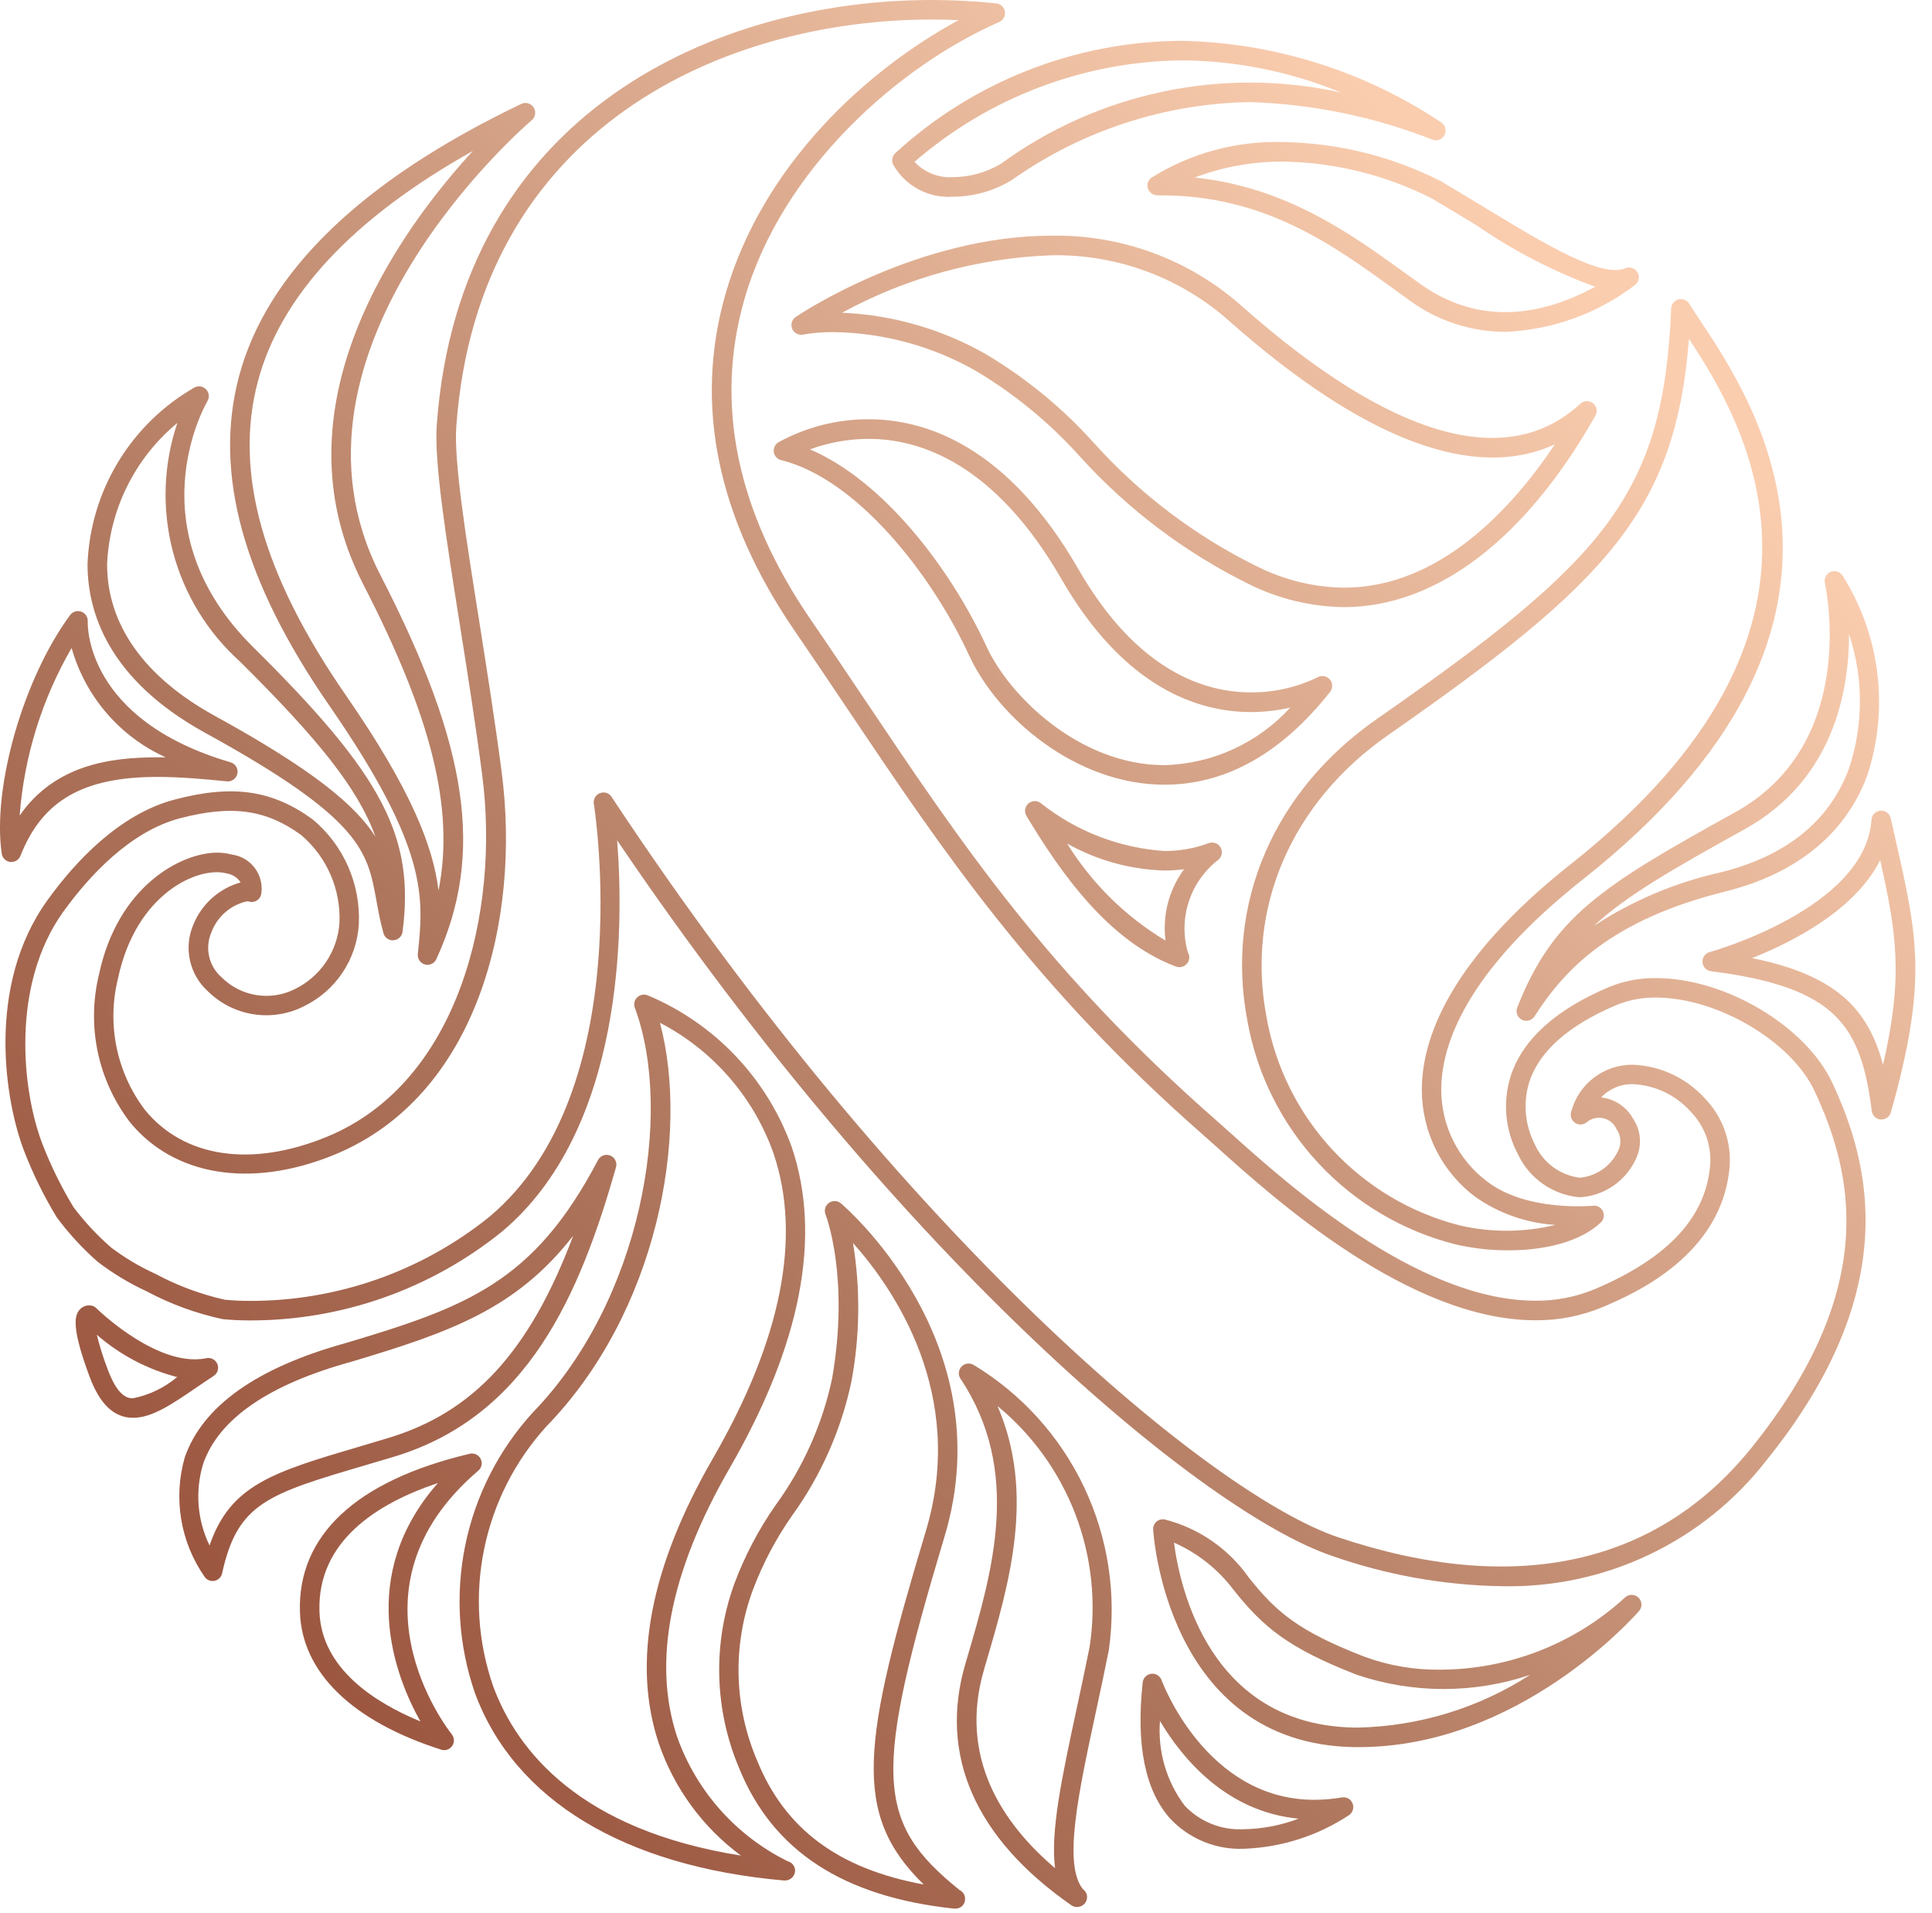
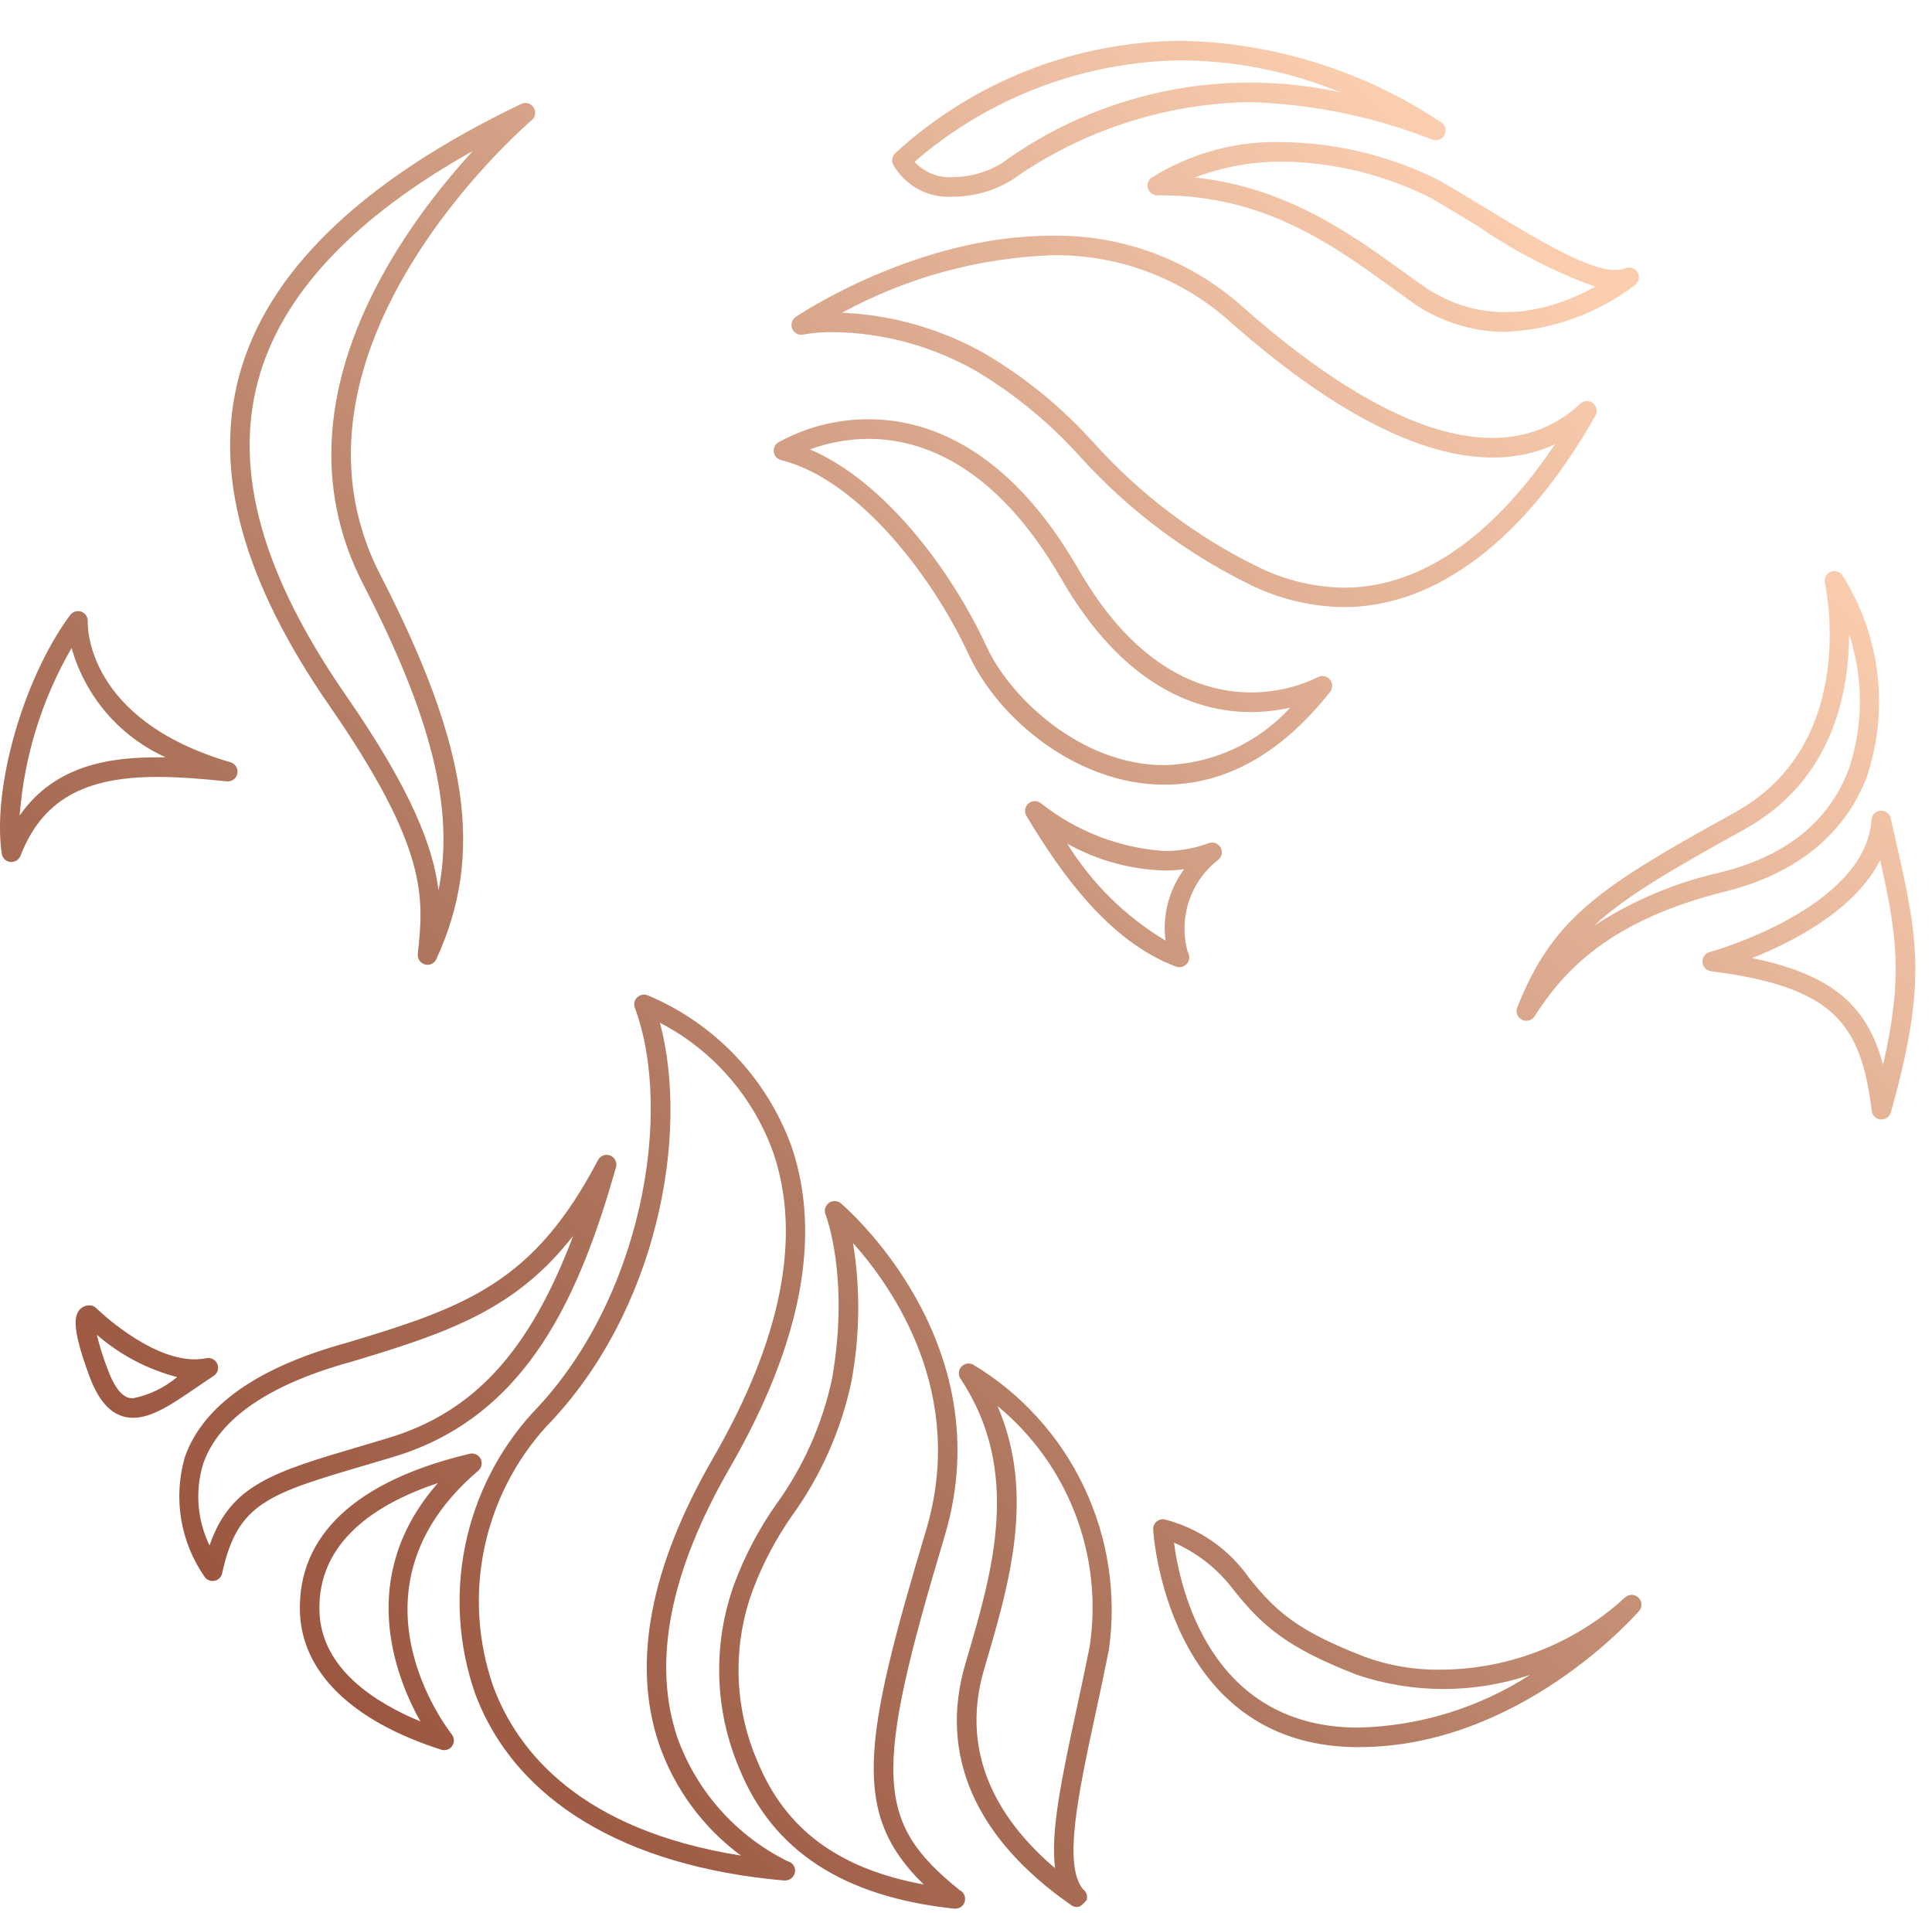
<svg xmlns="http://www.w3.org/2000/svg" width="102" height="101" viewBox="0 0 102 101" fill="none">
-   <path d="M65.671 97.589C64.946 97.619 64.224 97.493 63.553 97.218C62.882 96.944 62.278 96.529 61.782 96C60.459 94.526 59.968 92.108 60.328 88.813C60.339 88.696 60.391 88.587 60.473 88.504C60.555 88.42 60.663 88.367 60.78 88.353C60.896 88.339 61.014 88.365 61.114 88.427C61.213 88.489 61.288 88.583 61.328 88.694C61.35 88.758 63.661 95.005 69.388 95.005C69.876 95.004 70.364 94.962 70.846 94.88C70.962 94.859 71.082 94.879 71.186 94.937C71.289 94.996 71.368 95.088 71.41 95.199C71.454 95.309 71.459 95.43 71.423 95.543C71.388 95.656 71.314 95.753 71.216 95.818C69.565 96.906 67.646 97.519 65.671 97.589ZM61.24 90.842C61.116 92.443 61.581 94.034 62.547 95.316C62.946 95.737 63.432 96.067 63.972 96.281C64.511 96.496 65.091 96.59 65.671 96.558C66.659 96.541 67.636 96.352 68.559 96C64.715 95.638 62.389 92.778 61.24 90.842Z" fill="url(#paint0_linear_5137_9359)" />
  <path d="M22.57 50.929C22.524 50.928 22.478 50.922 22.433 50.91C22.316 50.878 22.213 50.805 22.145 50.704C22.076 50.603 22.045 50.481 22.058 50.36C22.369 47.394 22.637 44.834 17.404 37.272C12.829 30.663 11.264 24.972 12.617 19.872C14.082 14.359 19.096 9.518 27.517 5.486C27.631 5.431 27.76 5.42 27.881 5.454C28.002 5.488 28.106 5.565 28.174 5.671C28.242 5.776 28.269 5.903 28.25 6.027C28.231 6.151 28.168 6.264 28.072 6.345C27.93 6.464 13.938 18.425 20.084 30.356C24.752 39.417 25.584 45.101 23.035 50.63C22.994 50.719 22.929 50.794 22.847 50.847C22.764 50.9 22.668 50.929 22.57 50.929ZM24.971 7.964C18.633 11.515 14.818 15.6 13.614 20.135C12.342 24.926 13.858 30.335 18.25 36.686C21.738 41.722 22.872 44.711 23.151 47.005C24.014 42.678 22.765 37.805 19.169 30.827C14.351 21.47 21.07 12.211 24.968 7.964H24.971Z" fill="url(#paint1_linear_5137_9359)" />
-   <path d="M20.744 49.637C20.631 49.638 20.521 49.601 20.43 49.533C20.34 49.465 20.275 49.368 20.244 49.259C20.067 48.613 19.965 48.048 19.866 47.501C19.393 44.921 19.081 43.216 10.848 38.693C5.682 35.858 4.61 32.266 4.622 29.754C4.699 27.853 5.257 26.002 6.244 24.376C7.231 22.749 8.615 21.4 10.267 20.454C10.365 20.402 10.479 20.383 10.589 20.4C10.7 20.418 10.801 20.471 10.879 20.551C10.957 20.632 11.006 20.735 11.02 20.846C11.034 20.957 11.011 21.07 10.956 21.167C10.794 21.442 7.108 27.967 13.374 34.167C20.209 40.927 21.901 44.155 21.253 49.183C21.238 49.301 21.182 49.41 21.096 49.492C21.009 49.574 20.897 49.623 20.779 49.631L20.744 49.637ZM9.364 22.324C8.262 23.236 7.362 24.369 6.724 25.649C6.085 26.93 5.721 28.33 5.655 29.759C5.641 32.959 7.609 35.738 11.345 37.79C16.57 40.659 18.779 42.525 19.819 44.161C18.907 41.615 16.747 38.961 12.653 34.906C10.937 33.359 9.71 31.343 9.126 29.107C8.541 26.871 8.624 24.513 9.364 22.324Z" fill="url(#paint2_linear_5137_9359)" />
  <path d="M80.582 53.884C80.498 53.884 80.416 53.864 80.342 53.825C80.268 53.786 80.205 53.729 80.157 53.66C80.11 53.591 80.081 53.512 80.071 53.429C80.061 53.346 80.072 53.262 80.103 53.184C81.996 48.384 84.54 46.784 91.612 42.874C98.222 39.216 96.365 30.863 96.346 30.78C96.318 30.663 96.332 30.54 96.385 30.433C96.439 30.325 96.528 30.24 96.638 30.191C96.747 30.142 96.871 30.133 96.986 30.166C97.102 30.198 97.202 30.27 97.27 30.369C98.258 31.93 98.887 33.69 99.112 35.523C99.337 37.356 99.152 39.216 98.57 40.969C97.427 44.02 94.841 46.125 91.09 47.058C84.962 48.581 82.558 51.246 81.013 53.652C80.967 53.724 80.903 53.782 80.827 53.823C80.751 53.864 80.667 53.885 80.582 53.884ZM97.621 33.471C97.621 36.515 96.779 41.187 92.109 43.771C88.32 45.871 85.877 47.271 84.15 48.871C86.193 47.537 88.458 46.581 90.838 46.049C94.296 45.19 96.573 43.356 97.606 40.599C98.385 38.288 98.39 35.786 97.621 33.471Z" fill="url(#paint3_linear_5137_9359)" />
  <path d="M0.601 45.5H0.543C0.431 45.487 0.325 45.437 0.244 45.358C0.162 45.278 0.109 45.175 0.092 45.062C-0.418 41.57 1.236 35.801 3.703 32.467C3.769 32.378 3.862 32.312 3.968 32.28C4.073 32.248 4.187 32.25 4.291 32.287C4.395 32.325 4.485 32.394 4.546 32.486C4.608 32.578 4.638 32.688 4.632 32.798C4.624 33.007 4.518 37.998 12.168 40.237C12.293 40.272 12.4 40.353 12.467 40.464C12.535 40.574 12.558 40.706 12.533 40.833C12.508 40.96 12.436 41.072 12.331 41.149C12.226 41.225 12.097 41.259 11.969 41.244C10.848 41.129 9.537 41.011 8.313 41.011C4.388 41.011 2.225 42.257 1.079 45.177C1.041 45.272 0.975 45.354 0.89 45.411C0.805 45.469 0.704 45.5 0.601 45.5ZM3.781 34.205C2.213 36.909 1.275 39.932 1.037 43.049C2.903 40.365 5.837 39.976 8.313 39.976C8.457 39.976 8.6 39.976 8.746 39.976C7.548 39.434 6.483 38.637 5.625 37.64C4.767 36.643 4.138 35.471 3.781 34.205Z" fill="url(#paint4_linear_5137_9359)" />
-   <path d="M79.266 83.729C76.227 83.679 73.215 83.142 70.346 82.136C63.693 79.912 47.755 66.764 32.581 44.356C32.949 48.984 32.953 59.622 26.482 65.029C22.727 68.052 18.051 69.701 13.23 69.7C12.737 69.703 12.244 69.68 11.752 69.632C10.353 69.331 9.003 68.837 7.739 68.163C6.829 67.741 5.967 67.222 5.168 66.614C4.362 65.909 3.635 65.119 2.997 64.258C2.324 63.151 1.749 61.986 1.281 60.778C0.273 58.178 -0.767 52.047 2.516 47.502C3.957 45.508 6.293 42.969 9.236 42.202C12.306 41.396 14.382 41.711 16.502 43.248C17.308 43.918 17.949 44.766 18.373 45.725C18.797 46.685 18.993 47.729 18.945 48.777C18.892 49.69 18.596 50.573 18.089 51.334C17.582 52.095 16.881 52.708 16.059 53.11C15.238 53.53 14.306 53.68 13.394 53.541C12.483 53.401 11.638 52.978 10.98 52.331C10.502 51.899 10.169 51.328 10.03 50.698C9.891 50.068 9.952 49.411 10.204 48.817C10.421 48.277 10.759 47.794 11.193 47.406C11.626 47.018 12.144 46.735 12.704 46.58C12.621 46.453 12.511 46.344 12.383 46.262C12.255 46.18 12.11 46.126 11.96 46.103C10.527 45.715 7.183 47.094 6.223 51.678C5.932 52.861 5.909 54.095 6.155 55.289C6.401 56.482 6.91 57.606 7.645 58.578C9.688 61.095 13.245 61.651 17.245 60.012C24.235 57.152 26.401 48.089 25.454 40.878C25.099 38.166 24.677 35.489 24.265 32.9C23.543 28.33 22.919 24.385 23.058 22.445C24.253 5.877 37.882 4.01364e-06 49.181 4.01364e-06C50.322 -0.001 51.462 0.059 52.596 0.178C52.71 0.19 52.816 0.238 52.898 0.317C52.981 0.395 53.035 0.498 53.053 0.611C53.07 0.723 53.05 0.838 52.995 0.938C52.941 1.038 52.855 1.116 52.751 1.162C47.477 3.474 41.27 8.902 39.294 15.822C37.718 21.333 38.901 27.022 42.81 32.722C43.773 34.122 44.694 35.498 45.599 36.846C50.834 44.646 55.356 51.376 64.222 59.146C64.415 59.317 64.648 59.527 64.921 59.769C67.88 62.43 74.806 68.66 81.067 68.66C82.15 68.669 83.225 68.457 84.225 68.037C88.124 66.374 90.108 64.202 90.297 61.395C90.319 60.89 90.236 60.386 90.054 59.915C89.872 59.443 89.594 59.015 89.237 58.656C88.853 58.231 88.389 57.886 87.871 57.641C87.353 57.396 86.792 57.256 86.219 57.229C85.905 57.22 85.592 57.277 85.301 57.398C85.011 57.519 84.749 57.7 84.534 57.929C84.886 57.968 85.224 58.091 85.519 58.288C85.813 58.486 86.056 58.752 86.225 59.063C86.425 59.362 86.546 59.708 86.575 60.067C86.605 60.426 86.542 60.786 86.394 61.114C86.138 61.704 85.723 62.212 85.195 62.58C84.668 62.949 84.048 63.163 83.406 63.2C82.711 63.142 82.044 62.902 81.472 62.504C80.9 62.107 80.442 61.566 80.144 60.936C79.806 60.304 79.598 59.611 79.532 58.898C79.467 58.184 79.546 57.465 79.763 56.782C80.398 54.858 82.145 53.282 84.963 52.095C85.748 51.776 86.589 51.618 87.436 51.63C91.078 51.63 95.335 54.16 96.736 57.155C98.718 61.397 100.513 68.077 93.284 77.055C91.635 79.189 89.507 80.904 87.071 82.064C84.636 83.223 81.963 83.793 79.266 83.729ZM31.858 41.829C31.942 41.829 32.026 41.85 32.101 41.891C32.175 41.931 32.239 41.989 32.285 42.06C47.663 65.315 63.986 78.921 70.671 81.154C79.99 84.271 87.483 82.62 92.478 76.413C99.27 67.974 97.82 61.92 95.799 57.59C94.572 54.963 90.662 52.659 87.433 52.659C86.723 52.648 86.019 52.779 85.361 53.044C82.841 54.105 81.288 55.466 80.746 57.088C80.4 58.189 80.502 59.383 81.031 60.409C81.242 60.882 81.572 61.291 81.988 61.6C82.404 61.908 82.892 62.103 83.406 62.168C83.859 62.126 84.292 61.961 84.658 61.69C85.024 61.419 85.309 61.053 85.481 60.632C85.544 60.461 85.564 60.277 85.539 60.096C85.515 59.915 85.446 59.743 85.341 59.595C85.277 59.454 85.181 59.329 85.062 59.231C84.942 59.133 84.802 59.063 84.651 59.028C84.5 58.993 84.343 58.993 84.192 59.028C84.042 59.063 83.901 59.133 83.781 59.231C83.697 59.305 83.59 59.349 83.477 59.357C83.365 59.364 83.253 59.335 83.159 59.273C83.065 59.211 82.994 59.12 82.956 59.013C82.919 58.907 82.917 58.791 82.951 58.684C83.141 57.965 83.565 57.33 84.157 56.881C84.749 56.431 85.474 56.193 86.218 56.204C86.931 56.233 87.632 56.403 88.279 56.704C88.926 57.005 89.507 57.432 89.989 57.959C90.442 58.42 90.794 58.97 91.024 59.575C91.254 60.179 91.356 60.824 91.323 61.47C90.999 66.27 86.204 68.318 84.624 68.992C83.496 69.464 82.283 69.703 81.061 69.692C74.404 69.692 67.272 63.277 64.227 60.536C63.962 60.299 63.727 60.091 63.538 59.923C54.574 52.061 49.797 44.948 44.739 37.417C43.839 36.072 42.917 34.703 41.958 33.303C37.865 27.333 36.636 21.355 38.298 15.534C40.27 8.649 45.824 3.651 50.612 1.063C50.136 1.042 49.657 1.031 49.181 1.031C38.319 1.031 25.23 6.657 24.09 22.513C23.959 24.334 24.576 28.226 25.291 32.731C25.681 35.207 26.127 38.012 26.483 40.737C27.512 48.582 25.177 57.877 17.642 60.959C13.238 62.759 9.161 62.067 6.851 59.223C6.02 58.132 5.442 56.87 5.16 55.527C4.878 54.185 4.899 52.796 5.221 51.463C6.207 46.763 9.574 45.008 11.466 45.008C11.726 45.008 11.985 45.041 12.236 45.108C12.474 45.139 12.702 45.217 12.909 45.336C13.116 45.456 13.298 45.615 13.443 45.806C13.588 45.996 13.694 46.212 13.755 46.444C13.816 46.675 13.831 46.916 13.799 47.153C13.79 47.227 13.766 47.299 13.727 47.363C13.688 47.427 13.636 47.482 13.573 47.524C13.512 47.566 13.442 47.594 13.368 47.606C13.294 47.618 13.219 47.613 13.148 47.593C13.11 47.583 13.071 47.579 13.033 47.579C12.61 47.673 12.217 47.872 11.891 48.157C11.564 48.441 11.314 48.803 11.162 49.209C10.986 49.614 10.944 50.064 11.043 50.494C11.142 50.925 11.376 51.312 11.711 51.599C12.209 52.093 12.849 52.418 13.541 52.527C14.233 52.637 14.942 52.526 15.568 52.209C16.234 51.885 16.803 51.391 17.216 50.776C17.63 50.161 17.873 49.448 17.922 48.709C17.96 47.834 17.797 46.963 17.447 46.161C17.097 45.358 16.569 44.647 15.902 44.079C14.036 42.726 12.245 42.479 9.502 43.193C6.856 43.893 4.702 46.247 3.357 48.105C0.556 51.986 1.156 57.587 2.246 60.405C2.693 61.556 3.24 62.666 3.881 63.721C4.468 64.5 5.135 65.215 5.87 65.854C6.593 66.399 7.374 66.864 8.198 67.238C9.352 67.858 10.585 68.318 11.863 68.607C12.319 68.651 12.776 68.671 13.235 68.669C17.815 68.671 22.259 67.108 25.828 64.238C33.752 57.615 31.377 42.583 31.352 42.432C31.339 42.358 31.343 42.282 31.363 42.21C31.383 42.138 31.419 42.071 31.467 42.014C31.516 41.956 31.576 41.91 31.644 41.879C31.712 41.848 31.787 41.832 31.861 41.832L31.858 41.829Z" fill="url(#paint5_linear_5137_9359)" />
  <path d="M41.443 99.265C41.428 99.266 41.413 99.266 41.398 99.265C32.968 98.525 27.174 95.019 25.081 89.389C24.209 86.877 24.03 84.176 24.563 81.57C25.095 78.965 26.32 76.551 28.108 74.583C33.892 68.638 35.574 58.726 33.516 53.197C33.48 53.103 33.474 53 33.496 52.902C33.518 52.804 33.569 52.715 33.642 52.645C33.714 52.576 33.805 52.53 33.904 52.511C34.002 52.492 34.104 52.502 34.197 52.54C35.948 53.274 37.529 54.365 38.837 55.742C40.145 57.119 41.153 58.753 41.797 60.54C43.397 65.257 42.297 70.964 38.516 77.508C35.364 82.975 34.432 87.75 35.755 91.7C36.775 94.557 38.866 96.906 41.587 98.249C41.698 98.276 41.798 98.341 41.869 98.431C41.94 98.522 41.979 98.634 41.978 98.749C41.974 98.886 41.917 99.016 41.819 99.112C41.721 99.207 41.59 99.262 41.453 99.264L41.443 99.265ZM34.843 53.991C36.422 59.919 34.699 69.281 28.843 75.299C27.185 77.125 26.05 79.364 25.558 81.78C25.065 84.196 25.232 86.7 26.043 89.029C27.308 92.429 30.617 96.598 39.118 97.949C37.105 96.463 35.592 94.397 34.782 92.029C33.362 87.786 34.322 82.729 37.633 76.992C41.257 70.719 42.334 65.292 40.834 60.871C39.78 57.903 37.641 55.444 34.846 53.991H34.843Z" fill="url(#paint6_linear_5137_9359)" />
-   <path d="M79.639 66C78.705 66.002 77.774 65.898 76.862 65.691C74.084 64.993 71.566 63.506 69.613 61.41C67.66 59.313 66.355 56.697 65.855 53.876C64.678 47.706 67.24 41.748 72.709 37.94C84.743 29.558 87.826 26.134 88.23 16.283C88.234 16.173 88.273 16.067 88.343 15.981C88.412 15.895 88.507 15.833 88.614 15.805C88.72 15.776 88.833 15.783 88.936 15.824C89.038 15.865 89.124 15.939 89.181 16.033C89.332 16.277 89.525 16.565 89.746 16.897C92.686 21.313 100.494 33.039 83.585 46.407C77.374 51.317 76.085 55.171 76.091 57.539C76.094 58.475 76.313 59.398 76.733 60.234C77.152 61.071 77.759 61.8 78.507 62.362C80.591 63.979 84.064 63.65 84.108 63.646C84.215 63.634 84.324 63.656 84.418 63.71C84.512 63.764 84.586 63.847 84.629 63.946C84.674 64.045 84.686 64.155 84.664 64.261C84.642 64.367 84.588 64.464 84.508 64.537C83.132 65.808 80.867 66 79.639 66ZM89.168 17.893C88.46 26.96 84.838 30.75 73.299 38.793C68.174 42.363 65.769 47.932 66.867 53.693C67.33 56.318 68.543 58.752 70.358 60.704C72.174 62.655 74.514 64.041 77.099 64.693C78.752 65.069 80.471 65.057 82.12 64.658C80.597 64.566 79.129 64.052 77.882 63.174C77.008 62.517 76.3 61.667 75.811 60.69C75.323 59.713 75.068 58.636 75.067 57.544C75.055 54.944 76.413 50.765 82.948 45.599C98.596 33.226 92.132 22.375 89.168 17.889V17.893Z" fill="url(#paint7_linear_5137_9359)" />
  <path d="M23.451 92.384C23.398 92.384 23.345 92.376 23.294 92.359C18.595 90.859 15.944 88.285 15.836 85.108C15.698 81.053 18.799 78.158 24.797 76.739C24.91 76.712 25.028 76.724 25.133 76.773C25.238 76.822 25.323 76.904 25.376 77.007C25.428 77.11 25.444 77.228 25.421 77.341C25.399 77.455 25.338 77.557 25.25 77.632C17.91 83.894 23.608 91.238 23.851 91.548C23.911 91.624 23.949 91.715 23.96 91.811C23.972 91.907 23.955 92.004 23.913 92.092C23.872 92.179 23.806 92.253 23.724 92.305C23.642 92.356 23.548 92.384 23.451 92.384ZM23.119 78.284C19.866 79.371 16.741 81.377 16.866 85.075C16.966 88.091 19.817 89.887 22.195 90.867C20.849 88.464 18.808 83.189 23.119 78.284Z" fill="url(#paint8_linear_5137_9359)" />
  <path d="M50.416 100.749H50.361C44.514 100.122 40.807 97.705 39.032 93.356C37.711 90.251 37.618 86.761 38.773 83.591C39.323 82.121 40.056 80.726 40.956 79.44C42.404 77.45 43.418 75.177 43.931 72.77C44.867 67.385 43.597 64.14 43.584 64.108C43.542 64.002 43.536 63.884 43.567 63.774C43.599 63.664 43.666 63.568 43.758 63.5C43.851 63.432 43.963 63.397 44.077 63.4C44.192 63.403 44.302 63.444 44.391 63.517C44.477 63.589 52.969 70.764 49.87 81.098C46.096 93.676 46.188 96.169 50.663 99.77C50.749 99.812 50.823 99.878 50.874 99.96C50.925 100.042 50.952 100.137 50.952 100.234C50.954 100.303 50.941 100.371 50.916 100.435C50.89 100.499 50.852 100.557 50.803 100.606C50.753 100.654 50.695 100.692 50.63 100.717C50.566 100.741 50.497 100.752 50.428 100.749H50.416ZM45.035 65.615C45.432 68.046 45.401 70.527 44.946 72.948C44.406 75.487 43.344 77.885 41.827 79.99C40.975 81.204 40.278 82.52 39.754 83.908C38.663 86.84 38.744 90.08 39.981 92.954C41.452 96.554 44.264 98.647 48.769 99.476C44.943 95.749 45.529 91.984 48.885 80.801C51.044 73.6 47.188 68.025 45.035 65.615Z" fill="url(#paint9_linear_5137_9359)" />
-   <path d="M56.858 100.663C56.752 100.663 56.649 100.63 56.562 100.57C51.486 97.043 49.55 92.636 50.968 87.824L51.038 87.583C52.407 82.932 53.959 77.658 50.709 72.777C50.645 72.681 50.615 72.567 50.623 72.452C50.632 72.338 50.679 72.229 50.756 72.144C50.833 72.059 50.937 72.002 51.05 71.982C51.163 71.963 51.28 71.982 51.382 72.036C53.923 73.566 55.957 75.811 57.23 78.49C58.503 81.169 58.959 84.163 58.541 87.1C58.312 88.257 58.078 89.345 57.853 90.384C56.928 94.684 56.123 98.419 57.172 99.721C57.262 99.784 57.33 99.874 57.365 99.979C57.4 100.083 57.401 100.196 57.367 100.3C57.334 100.405 57.267 100.496 57.179 100.561C57.09 100.625 56.982 100.66 56.873 100.659L56.858 100.663ZM52.664 74.219C54.676 78.874 53.279 83.619 52.026 87.875L51.956 88.115C50.58 92.792 52.956 96.282 55.703 98.615C55.449 96.665 56.072 93.777 56.846 90.174C57.069 89.139 57.301 88.056 57.526 86.936C57.887 84.577 57.629 82.164 56.776 79.935C55.924 77.706 54.507 75.736 52.664 74.219Z" fill="url(#paint10_linear_5137_9359)" />
+   <path d="M56.858 100.663C56.752 100.663 56.649 100.63 56.562 100.57C51.486 97.043 49.55 92.636 50.968 87.824L51.038 87.583C52.407 82.932 53.959 77.658 50.709 72.777C50.645 72.681 50.615 72.567 50.623 72.452C50.632 72.338 50.679 72.229 50.756 72.144C50.833 72.059 50.937 72.002 51.05 71.982C51.163 71.963 51.28 71.982 51.382 72.036C53.923 73.566 55.957 75.811 57.23 78.49C58.503 81.169 58.959 84.163 58.541 87.1C58.312 88.257 58.078 89.345 57.853 90.384C56.928 94.684 56.123 98.419 57.172 99.721C57.262 99.784 57.33 99.874 57.365 99.979C57.4 100.083 57.401 100.196 57.367 100.3C57.09 100.625 56.982 100.66 56.873 100.659L56.858 100.663ZM52.664 74.219C54.676 78.874 53.279 83.619 52.026 87.875L51.956 88.115C50.58 92.792 52.956 96.282 55.703 98.615C55.449 96.665 56.072 93.777 56.846 90.174C57.069 89.139 57.301 88.056 57.526 86.936C57.887 84.577 57.629 82.164 56.776 79.935C55.924 77.706 54.507 75.736 52.664 74.219Z" fill="url(#paint10_linear_5137_9359)" />
  <path d="M61.477 41.421C56.825 41.421 52.69 37.899 51.16 34.587C49.191 30.32 45.245 25.279 41.24 24.287C41.14 24.263 41.05 24.209 40.98 24.133C40.911 24.056 40.866 23.961 40.852 23.859C40.837 23.757 40.854 23.652 40.9 23.56C40.945 23.468 41.018 23.391 41.108 23.34C42.565 22.543 44.2 22.127 45.861 22.131C48.836 22.131 53.17 23.505 56.937 30.049C60.031 35.424 63.594 36.549 66.037 36.549C67.26 36.555 68.468 36.282 69.57 35.749C69.674 35.692 69.794 35.672 69.911 35.694C70.028 35.716 70.134 35.777 70.211 35.868C70.288 35.958 70.331 36.073 70.333 36.192C70.336 36.31 70.297 36.426 70.224 36.52C67.653 39.776 64.71 41.421 61.477 41.421ZM42.761 23.721C46.633 25.371 50.166 29.975 52.096 34.153C53.291 36.742 56.996 40.389 61.477 40.389C62.731 40.356 63.965 40.07 65.106 39.548C66.247 39.026 67.271 38.28 68.117 37.353C67.435 37.508 66.738 37.586 66.04 37.587C63.322 37.587 59.383 36.369 56.039 30.566C52.52 24.45 48.56 23.166 45.858 23.166C44.801 23.169 43.753 23.356 42.761 23.721Z" fill="url(#paint11_linear_5137_9359)" />
  <path d="M70.956 32.047C69.216 32.026 67.504 31.613 65.947 30.839C62.576 29.178 59.549 26.895 57.026 24.11C55.436 22.337 53.588 20.814 51.544 19.592C49.253 18.28 46.667 17.571 44.028 17.531C43.486 17.523 42.946 17.566 42.413 17.658C42.295 17.684 42.173 17.669 42.066 17.614C41.959 17.56 41.874 17.469 41.827 17.359C41.779 17.249 41.772 17.125 41.806 17.01C41.84 16.895 41.913 16.795 42.013 16.728C42.272 16.553 48.453 12.441 55.513 12.441C59.219 12.375 62.815 13.709 65.582 16.176C73.41 23.1 79.544 24.9 83.425 21.319C83.515 21.232 83.633 21.181 83.757 21.175C83.881 21.168 84.004 21.207 84.102 21.285C84.199 21.362 84.266 21.472 84.288 21.594C84.311 21.716 84.289 21.843 84.225 21.95C80.543 28.462 75.832 32.047 70.956 32.047ZM44.456 16.507C47.121 16.622 49.722 17.37 52.041 18.691C54.175 19.959 56.103 21.543 57.761 23.391C60.196 26.096 63.127 28.31 66.394 29.913C67.812 30.621 69.371 31 70.956 31.021C75.977 31.021 79.787 26.899 82.093 23.451C77.855 25.422 71.993 23.231 64.906 16.951C62.324 14.653 58.972 13.412 55.517 13.475C51.645 13.617 47.859 14.655 44.456 16.507Z" fill="url(#paint12_linear_5137_9359)" />
  <path d="M79.457 17.517C77.64 17.511 75.871 16.927 74.407 15.849L73.562 15.239C70.373 12.93 66.763 10.311 61.294 10.311H61.106C60.997 10.31 60.891 10.276 60.801 10.213C60.712 10.149 60.644 10.061 60.606 9.958C60.572 9.854 60.571 9.743 60.605 9.639C60.638 9.535 60.703 9.444 60.791 9.38C62.877 8.076 65.302 7.422 67.76 7.5C70.656 7.549 73.501 8.257 76.082 9.571C76.948 10.08 77.748 10.571 78.51 11.03C81.766 13.013 84.578 14.672 85.809 14.159C85.927 14.111 86.058 14.108 86.178 14.15C86.298 14.192 86.399 14.277 86.46 14.388C86.522 14.499 86.539 14.63 86.51 14.753C86.481 14.877 86.407 14.986 86.302 15.058C84.327 16.561 81.938 17.419 79.457 17.517ZM63.072 9.371C67.913 9.871 71.349 12.364 74.171 14.404L75.008 15.004C77.709 16.929 80.864 16.961 84.216 15.136C82.007 14.327 79.91 13.242 77.974 11.907C77.213 11.445 76.418 10.962 75.591 10.475C73.162 9.241 70.484 8.576 67.76 8.53C66.159 8.519 64.569 8.804 63.072 9.371Z" fill="url(#paint13_linear_5137_9359)" />
  <path d="M11.225 83.455C11.143 83.455 11.063 83.436 10.991 83.399C10.918 83.362 10.856 83.308 10.809 83.242C10.173 82.334 9.748 81.294 9.567 80.201C9.385 79.107 9.45 77.986 9.757 76.921C10.701 74.221 13.557 72.193 18.258 70.893C24.683 68.975 28.197 67.672 31.572 61.234C31.631 61.122 31.73 61.035 31.849 60.992C31.968 60.948 32.1 60.95 32.218 60.997C32.336 61.044 32.432 61.133 32.488 61.247C32.545 61.361 32.557 61.492 32.523 61.614C30.619 68.3 27.881 74.78 20.758 76.907L19.413 77.307C14.133 78.861 12.541 79.33 11.727 83.05C11.706 83.147 11.657 83.237 11.586 83.307C11.515 83.377 11.425 83.424 11.328 83.444C11.294 83.451 11.259 83.455 11.225 83.455ZM30.262 65.23C27.247 69.105 23.738 70.33 18.54 71.884C14.185 73.084 11.562 74.894 10.732 77.251C10.29 78.684 10.408 80.232 11.063 81.581C12.164 78.369 14.405 77.707 19.122 76.317L20.462 75.917C24.965 74.574 27.948 71.386 30.262 65.23Z" fill="url(#paint14_linear_5137_9359)" />
  <path d="M7.026 74.84C6.026 74.84 5.274 74.131 4.732 72.676C3.811 70.203 3.924 69.526 4.156 69.193C4.233 69.083 4.34 68.999 4.465 68.951C4.59 68.902 4.726 68.892 4.856 68.922C4.943 68.945 5.021 68.991 5.084 69.054C5.111 69.08 7.837 71.754 10.284 71.754C10.49 71.754 10.696 71.734 10.898 71.693C11.015 71.669 11.136 71.687 11.242 71.743C11.347 71.799 11.43 71.89 11.476 72.001C11.521 72.111 11.527 72.234 11.493 72.348C11.458 72.462 11.384 72.561 11.284 72.627C10.976 72.827 10.678 73.034 10.392 73.227C9.073 74.128 8.03 74.84 7.026 74.84ZM5.11 70.455C5.266 71.088 5.463 71.709 5.699 72.316C6.255 73.81 6.815 73.81 7.026 73.81C7.883 73.636 8.683 73.251 9.353 72.69C7.785 72.285 6.332 71.52 5.11 70.455Z" fill="url(#paint15_linear_5137_9359)" />
  <path d="M71.74 92.224H71.493C61.565 92.058 60.882 80.848 60.882 80.735C60.877 80.659 60.89 80.583 60.919 80.513C60.948 80.443 60.992 80.38 61.048 80.329C61.105 80.278 61.172 80.24 61.245 80.218C61.318 80.196 61.395 80.19 61.471 80.201C63.282 80.658 64.868 81.753 65.939 83.284C67.403 85.121 68.57 86.105 72.019 87.446C73.303 87.919 74.663 88.153 76.031 88.136C79.648 88.127 83.131 86.767 85.796 84.322C85.893 84.233 86.02 84.184 86.152 84.186C86.283 84.188 86.409 84.239 86.503 84.331C86.598 84.422 86.654 84.546 86.66 84.677C86.666 84.809 86.621 84.937 86.535 85.037C86.281 85.331 80.181 92.224 71.74 92.224ZM61.981 81.43C62.294 83.83 63.873 91.065 71.51 91.192H71.742C74.953 91.113 78.081 90.15 80.781 88.41C77.818 89.406 74.611 89.406 71.647 88.41C67.996 86.993 66.688 85.884 65.132 83.931C64.314 82.841 63.229 81.98 61.981 81.43Z" fill="url(#paint16_linear_5137_9359)" />
  <path d="M99.332 59.093C99.319 59.094 99.307 59.094 99.294 59.093C99.176 59.084 99.064 59.035 98.977 58.953C98.891 58.871 98.836 58.762 98.82 58.644C98.249 54.131 96.942 52.107 90.331 51.266C90.213 51.251 90.103 51.195 90.022 51.108C89.94 51.021 89.891 50.909 89.883 50.79C89.875 50.671 89.908 50.553 89.977 50.456C90.045 50.359 90.146 50.289 90.26 50.257C90.343 50.236 98.49 47.957 98.805 43.275C98.813 43.151 98.865 43.034 98.952 42.945C99.04 42.857 99.156 42.803 99.28 42.793C99.403 42.784 99.527 42.819 99.626 42.893C99.726 42.967 99.796 43.075 99.823 43.196L100.072 44.304C101.243 49.462 101.772 51.816 99.828 58.72C99.797 58.828 99.731 58.922 99.642 58.99C99.552 59.057 99.444 59.093 99.332 59.093ZM92.501 50.574C96.922 51.474 98.63 53.248 99.415 56.204C100.5 51.537 100.123 49.233 99.263 45.404C97.939 48.041 94.647 49.721 92.501 50.574Z" fill="url(#paint17_linear_5137_9359)" />
  <path d="M50.316 10.382C49.684 10.428 49.053 10.295 48.495 9.997C47.937 9.699 47.474 9.25 47.16 8.7C47.11 8.603 47.092 8.493 47.108 8.386C47.124 8.278 47.173 8.178 47.249 8.1C51.378 4.304 56.773 2.184 62.382 2.154C67.265 2.253 72.018 3.745 76.082 6.456C76.188 6.524 76.266 6.628 76.3 6.75C76.334 6.871 76.323 7.001 76.268 7.114C76.213 7.228 76.119 7.317 76.002 7.366C75.886 7.414 75.756 7.418 75.636 7.377C72.551 6.162 69.28 5.489 65.966 5.389C61.467 5.47 57.097 6.902 53.423 9.5C52.489 10.075 51.413 10.38 50.316 10.382ZM48.282 8.542C48.539 8.819 48.855 9.036 49.206 9.176C49.558 9.316 49.936 9.376 50.313 9.351C51.209 9.346 52.086 9.1 52.853 8.639C55.408 6.776 58.329 5.478 61.423 4.831C64.518 4.183 67.715 4.202 70.802 4.885C68.129 3.782 65.269 3.205 62.379 3.185C57.194 3.25 52.2 5.147 48.282 8.542Z" fill="url(#paint18_linear_5137_9359)" />
  <path d="M62.252 51.051C62.19 51.051 62.129 51.039 62.072 51.017C58.519 49.682 55.993 46.067 54.19 43.067C54.127 42.962 54.104 42.839 54.124 42.719C54.143 42.599 54.205 42.49 54.297 42.411C54.39 42.332 54.507 42.288 54.629 42.287C54.751 42.286 54.869 42.328 54.962 42.406C56.83 43.886 59.104 44.763 61.481 44.921C62.276 44.925 63.065 44.784 63.809 44.507C63.921 44.465 64.045 44.462 64.158 44.501C64.272 44.539 64.368 44.616 64.431 44.718C64.494 44.82 64.519 44.941 64.503 45.059C64.486 45.178 64.429 45.287 64.341 45.368C63.61 45.926 63.063 46.691 62.773 47.563C62.481 48.435 62.459 49.375 62.709 50.26C62.758 50.338 62.785 50.428 62.788 50.52C62.79 50.612 62.768 50.703 62.724 50.784C62.679 50.865 62.614 50.932 62.535 50.979C62.455 51.026 62.365 51.051 62.273 51.051H62.252ZM56.343 44.531C57.639 46.627 59.419 48.383 61.533 49.649C61.364 48.315 61.715 46.967 62.513 45.884C62.171 45.929 61.826 45.951 61.481 45.951C59.679 45.901 57.916 45.414 56.343 44.531Z" fill="url(#paint19_linear_5137_9359)" />
  <defs>
    <linearGradient id="paint0_linear_5137_9359" x1="112.735" y1="45.278" x2="29.928" y2="128.085" gradientUnits="userSpaceOnUse">
      <stop stop-color="#FACDAF" />
      <stop offset="0.571" stop-color="#AE765D" />
      <stop offset="0.967" stop-color="#944833" />
    </linearGradient>
    <linearGradient id="paint1_linear_5137_9359" x1="59.55" y1="-7.907" x2="-23.256" y2="74.9" gradientUnits="userSpaceOnUse">
      <stop stop-color="#FACDAF" />
      <stop offset="0.571" stop-color="#AE765D" />
      <stop offset="0.967" stop-color="#944833" />
    </linearGradient>
    <linearGradient id="paint2_linear_5137_9359" x1="58.92" y1="-8.537" x2="-23.887" y2="74.27" gradientUnits="userSpaceOnUse">
      <stop stop-color="#FACDAF" />
      <stop offset="0.571" stop-color="#AE765D" />
      <stop offset="0.967" stop-color="#944833" />
    </linearGradient>
    <linearGradient id="paint3_linear_5137_9359" x1="100.592" y1="33.135" x2="17.785" y2="115.942" gradientUnits="userSpaceOnUse">
      <stop stop-color="#FACDAF" />
      <stop offset="0.571" stop-color="#AE765D" />
      <stop offset="0.967" stop-color="#944833" />
    </linearGradient>
    <linearGradient id="paint4_linear_5137_9359" x1="56.138" y1="-11.32" x2="-26.669" y2="71.487" gradientUnits="userSpaceOnUse">
      <stop stop-color="#FACDAF" />
      <stop offset="0.571" stop-color="#AE765D" />
      <stop offset="0.967" stop-color="#944833" />
    </linearGradient>
    <linearGradient id="paint5_linear_5137_9359" x1="85.582" y1="18.124" x2="2.775" y2="100.931" gradientUnits="userSpaceOnUse">
      <stop stop-color="#FACDAF" />
      <stop offset="0.571" stop-color="#AE765D" />
      <stop offset="0.967" stop-color="#944833" />
    </linearGradient>
    <linearGradient id="paint6_linear_5137_9359" x1="90.532" y1="23.075" x2="7.725" y2="105.882" gradientUnits="userSpaceOnUse">
      <stop stop-color="#FACDAF" />
      <stop offset="0.571" stop-color="#AE765D" />
      <stop offset="0.967" stop-color="#944833" />
    </linearGradient>
    <linearGradient id="paint7_linear_5137_9359" x1="97.07" y1="29.613" x2="14.264" y2="112.42" gradientUnits="userSpaceOnUse">
      <stop stop-color="#FACDAF" />
      <stop offset="0.571" stop-color="#AE765D" />
      <stop offset="0.967" stop-color="#944833" />
    </linearGradient>
    <linearGradient id="paint8_linear_5137_9359" x1="87.228" y1="19.77" x2="4.42" y2="102.577" gradientUnits="userSpaceOnUse">
      <stop stop-color="#FACDAF" />
      <stop offset="0.571" stop-color="#AE765D" />
      <stop offset="0.967" stop-color="#944833" />
    </linearGradient>
    <linearGradient id="paint9_linear_5137_9359" x1="98.392" y1="30.935" x2="15.585" y2="113.742" gradientUnits="userSpaceOnUse">
      <stop stop-color="#FACDAF" />
      <stop offset="0.571" stop-color="#AE765D" />
      <stop offset="0.967" stop-color="#944833" />
    </linearGradient>
    <linearGradient id="paint10_linear_5137_9359" x1="103.892" y1="36.434" x2="21.084" y2="119.241" gradientUnits="userSpaceOnUse">
      <stop stop-color="#FACDAF" />
      <stop offset="0.571" stop-color="#AE765D" />
      <stop offset="0.967" stop-color="#944833" />
    </linearGradient>
    <linearGradient id="paint11_linear_5137_9359" x1="76.567" y1="9.11" x2="-6.24" y2="91.917" gradientUnits="userSpaceOnUse">
      <stop stop-color="#FACDAF" />
      <stop offset="0.571" stop-color="#AE765D" />
      <stop offset="0.967" stop-color="#944833" />
    </linearGradient>
    <linearGradient id="paint12_linear_5137_9359" x1="75.337" y1="7.879" x2="-7.471" y2="90.686" gradientUnits="userSpaceOnUse">
      <stop stop-color="#FACDAF" />
      <stop offset="0.571" stop-color="#AE765D" />
      <stop offset="0.967" stop-color="#944833" />
    </linearGradient>
    <linearGradient id="paint13_linear_5137_9359" x1="76.612" y1="9.155" x2="-6.195" y2="91.962" gradientUnits="userSpaceOnUse">
      <stop stop-color="#FACDAF" />
      <stop offset="0.571" stop-color="#AE765D" />
      <stop offset="0.967" stop-color="#944833" />
    </linearGradient>
    <linearGradient id="paint14_linear_5137_9359" x1="80.183" y1="12.725" x2="-2.625" y2="95.532" gradientUnits="userSpaceOnUse">
      <stop stop-color="#FACDAF" />
      <stop offset="0.571" stop-color="#AE765D" />
      <stop offset="0.967" stop-color="#944833" />
    </linearGradient>
    <linearGradient id="paint15_linear_5137_9359" x1="73.046" y1="5.588" x2="-9.761" y2="88.395" gradientUnits="userSpaceOnUse">
      <stop stop-color="#FACDAF" />
      <stop offset="0.571" stop-color="#AE765D" />
      <stop offset="0.967" stop-color="#944833" />
    </linearGradient>
    <linearGradient id="paint16_linear_5137_9359" x1="111.973" y1="44.516" x2="29.166" y2="127.323" gradientUnits="userSpaceOnUse">
      <stop stop-color="#FACDAF" />
      <stop offset="0.571" stop-color="#AE765D" />
      <stop offset="0.967" stop-color="#944833" />
    </linearGradient>
    <linearGradient id="paint17_linear_5137_9359" x1="108.493" y1="41.036" x2="25.686" y2="123.843" gradientUnits="userSpaceOnUse">
      <stop stop-color="#FACDAF" />
      <stop offset="0.571" stop-color="#AE765D" />
      <stop offset="0.967" stop-color="#944833" />
    </linearGradient>
    <linearGradient id="paint18_linear_5137_9359" x1="68.422" y1="0.965" x2="-14.384" y2="83.772" gradientUnits="userSpaceOnUse">
      <stop stop-color="#FACDAF" />
      <stop offset="0.571" stop-color="#AE765D" />
      <stop offset="0.967" stop-color="#944833" />
    </linearGradient>
    <linearGradient id="paint19_linear_5137_9359" x1="86.29" y1="18.832" x2="3.483" y2="101.639" gradientUnits="userSpaceOnUse">
      <stop stop-color="#FACDAF" />
      <stop offset="0.571" stop-color="#AE765D" />
      <stop offset="0.967" stop-color="#944833" />
    </linearGradient>
  </defs>
</svg>